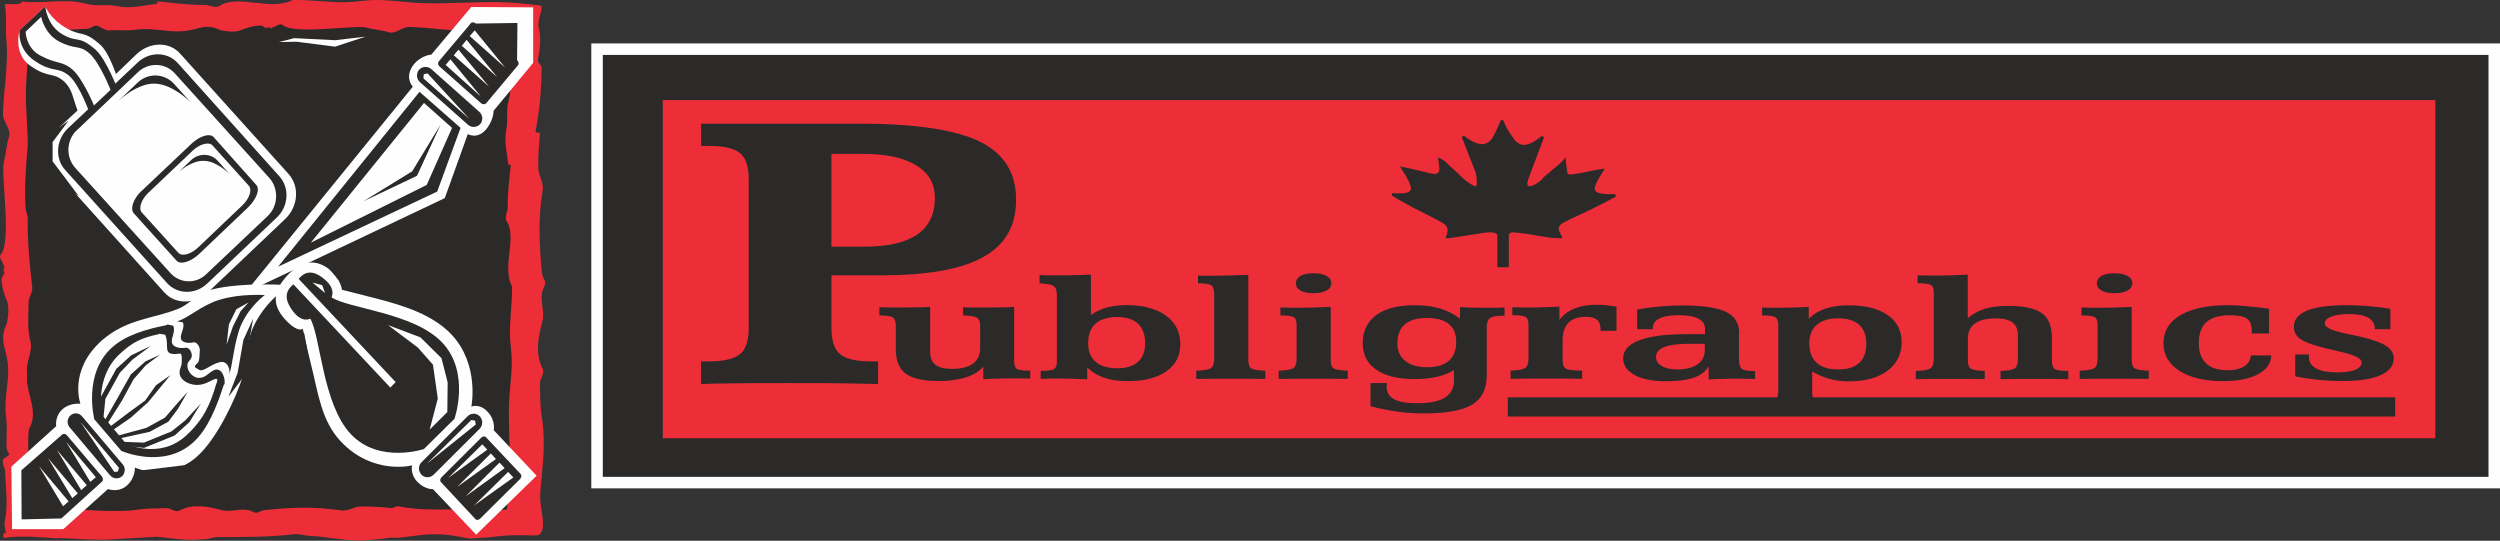
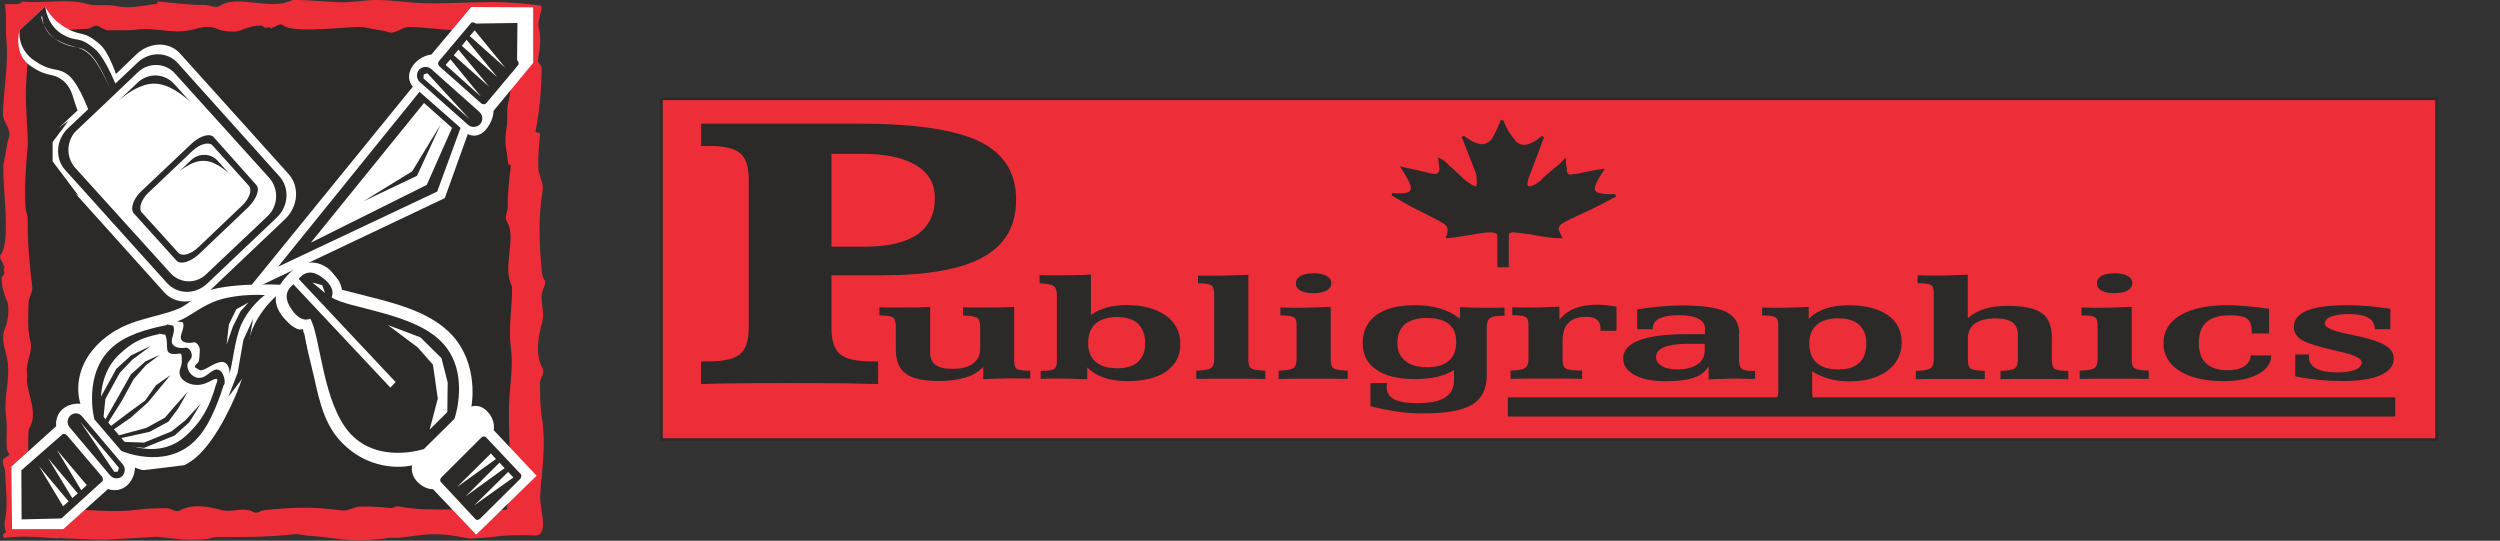
<svg xmlns="http://www.w3.org/2000/svg" id="Capa_2" data-name="Capa 2" viewBox="0 0 217.57 47.06">
  <rect x="0" y="0" width="217.57" height="47.06" fill="#333333" stroke="none" />
  <defs>
    <style> .cls-1, .cls-2 { stroke: #2b2a29; stroke-width: .22px; } .cls-1, .cls-2, .cls-3, .cls-4, .cls-5, .cls-6 { fill-rule: evenodd; } .cls-1, .cls-2, .cls-6 { stroke-miterlimit: 3.73; } .cls-1, .cls-5 { fill: #ed2e38; } .cls-2, .cls-3, .cls-6 { fill: #2b2a29; } .cls-3, .cls-4, .cls-5 { stroke-width: 0px; } .cls-4 { fill: #fefefe; } .cls-6 { stroke: #fefefe; stroke-width: 1px; } </style>
  </defs>
  <g id="Capa_1-2" data-name="Capa 1">
    <g>
-       <polygon class="cls-6" points="51.96 4.28 217.07 4.28 217.07 42 51.96 42 51.96 4.28" />
      <polygon class="cls-1" points="57.57 8.6 212.05 8.6 212.05 38.25 57.57 38.25 57.57 8.6" />
      <path class="cls-3" d="m80.95,26.73v3.91c0,.51.16.88.47,1.11.31.24.79.35,1.44.35.8,0,1.41-.15,1.82-.46.42-.3.62-.75.62-1.34v-1.92c0-.38-.09-.62-.29-.73-.19-.11-.59-.18-1.2-.2v-.71c.22,0,.45.02.71.02.26,0,.65,0,1.17,0,.49,0,.95,0,1.37-.01.42,0,.82-.02,1.2-.04v4.72c0,.37.09.6.27.69.18.1.56.14,1.13.14v.69c-.4,0-.72-.02-.95-.02-.23,0-.44,0-.63,0-.4,0-.8,0-1.21.02-.41,0-.84.03-1.3.05v-1.08c-.35.4-.84.71-1.5.92s-1.43.32-2.34.32c-1.35,0-2.32-.21-2.9-.64-.58-.42-.87-1.13-.87-2.13v-1.97c0-.44-.09-.71-.28-.81-.19-.1-.57-.15-1.15-.16v-.71c.23,0,.47.02.73.02.26,0,.66,0,1.18,0,.48,0,.93,0,1.35-.01.42,0,.8-.02,1.17-.04h0Zm16.27.86c-.83,0-1.45.2-1.88.58-.43.39-.64.96-.64,1.71,0,.7.22,1.24.66,1.61.43.37,1.06.56,1.89.56.78,0,1.38-.19,1.79-.56.42-.38.62-.92.62-1.63s-.21-1.3-.62-1.69c-.41-.38-1.02-.58-1.82-.58h0Zm-2.28-3.69v3.52c.39-.29.84-.5,1.35-.65.52-.14,1.1-.22,1.74-.22,1.45,0,2.59.31,3.43.91.84.61,1.26,1.44,1.26,2.5,0,1.01-.41,1.79-1.22,2.36-.81.57-1.94.85-3.38.85-.78,0-1.46-.1-2.04-.3-.58-.2-1.07-.5-1.46-.9v1.04c-.48-.02-.92-.04-1.33-.05-.42-.01-.81-.02-1.19-.02-.33,0-.82,0-1.47.03h-.06v-.69c.58,0,.96-.05,1.14-.15.18-.1.27-.33.27-.68v-5.74c0-.43-.1-.71-.3-.83-.2-.13-.6-.2-1.21-.22v-.72c.21,0,.43.02.68.02.24,0,.61,0,1.1,0,.54,0,1.02,0,1.45-.02.43,0,.84-.03,1.24-.05h0Zm13.7.03v7.42c0,.37.09.61.27.72.18.11.59.17,1.21.19v.72c-.34,0-.7-.02-1.1-.02-.39,0-1,0-1.82,0s-1.46,0-1.89,0c-.43,0-.83.01-1.2.02v-.72c.64-.02,1.06-.09,1.26-.21.2-.13.3-.4.3-.83v-5.56c0-.45-.09-.73-.27-.84-.18-.11-.56-.16-1.14-.16v-.67c.17,0,.35,0,.54,0,.19,0,.47,0,.85,0,.44,0,.89,0,1.38-.02.49-.01,1.02-.03,1.61-.05h0Zm7.17,2.79v4.63c0,.37.09.61.28.72.19.11.59.17,1.2.19v.72c-.33,0-.69-.02-1.09-.02-.4,0-1.01,0-1.83,0s-1.46,0-1.89,0c-.43,0-.83.01-1.2.02v-.72c.64-.02,1.06-.09,1.26-.21.2-.13.3-.4.3-.83v-2.93c0-.37-.09-.61-.27-.7s-.56-.14-1.14-.14v-.69c.45,0,.79.02,1.01.02.23,0,.44,0,.63,0,.4,0,.83,0,1.28-.02.45-.01.94-.03,1.45-.05h0Zm-1.51-2.94c.48,0,.87.08,1.14.23.28.15.42.36.42.64s-.14.48-.42.64c-.28.15-.66.23-1.13.23s-.86-.08-1.13-.23c-.27-.15-.4-.36-.4-.64s.14-.48.4-.64c.27-.15.65-.23,1.13-.23h0Zm12.76,3.96v-1.01c.34.02.69.03,1.06.04s.76.01,1.19.01c.45,0,.78,0,1.01,0s.43-.01.62-.02v.72h-.19c-.52,0-.88.07-1.07.2-.19.13-.29.4-.29.81v4.17c0,1.2-.43,2.05-1.28,2.56s-2.27.76-4.25.76c-.75,0-1.51-.05-2.27-.16-.76-.11-1.54-.26-2.32-.47v-2.01h1.44s0,.08-.02.14c-.01.06-.02.1-.02.13,0,.52.21.89.65,1.13.43.24,1.11.35,2.03.35,1.07,0,1.87-.16,2.4-.49s.79-.83.79-1.51v-.88c-.45.27-.95.47-1.51.59-.56.13-1.19.19-1.91.19-1.45,0-2.57-.27-3.35-.82-.79-.54-1.18-1.32-1.18-2.32s.4-1.86,1.18-2.43c.79-.57,1.9-.86,3.35-.86.84,0,1.57.1,2.21.29s1.22.49,1.75.9h0Zm-2.92-.07c-.82,0-1.44.19-1.88.56-.43.37-.65.92-.65,1.64,0,.66.23,1.18.69,1.54.46.37,1.1.55,1.91.55s1.46-.19,1.88-.56c.43-.37.64-.92.64-1.64s-.22-1.22-.65-1.57c-.43-.35-1.08-.52-1.95-.52h0Zm16.54-.94v2.06h-1.39v-.17c0-.35-.1-.62-.31-.79-.2-.17-.51-.26-.92-.26-.7,0-1.22.17-1.56.52s-.51.86-.51,1.55v1.7c0,.39.1.64.31.75.2.11.67.16,1.39.16v.72c-.35,0-.75-.02-1.17-.02-.43,0-1.07,0-1.92,0s-1.49,0-1.93,0c-.44,0-.84.01-1.21.02v-.72c.63-.01,1.04-.09,1.25-.21.21-.13.31-.4.31-.84v-2.93c0-.37-.09-.61-.27-.7-.18-.09-.56-.14-1.14-.14v-.69c.43,0,.75.02.96.02.22,0,.42,0,.59,0,.39,0,.79,0,1.2-.02.41-.01.86-.03,1.35-.05v1.14c.34-.43.77-.76,1.31-.98s1.19-.33,1.94-.33c.26,0,.53.01.8.04.28.03.58.07.91.13h0Zm6.25,3.19c-.94,0-1.64.1-2.11.29s-.7.48-.7.86c0,.32.17.58.5.78.33.2.78.3,1.34.3.76,0,1.35-.15,1.77-.44.42-.29.63-.7.63-1.22v-.57s-1.44,0-1.44,0Zm4.41-.92v2.17c0,.51.09.82.26.94s.52.18,1.05.18h.09v.69h-.06c-.65-.02-1.14-.03-1.47-.03-.38,0-.77,0-1.19.02-.42,0-.86.03-1.32.05v-1.16c-.24.45-.66.79-1.27,1-.6.21-1.44.32-2.49.32-1.12,0-2.01-.18-2.68-.54-.67-.36-1-.85-1-1.45,0-.69.47-1.22,1.39-1.57.93-.36,2.3-.54,4.12-.54h1.61v-.48c0-.38-.19-.68-.58-.87-.38-.2-.95-.3-1.7-.3s-1.32.1-1.7.29c-.37.19-.56.48-.56.86v.07h-1.36v-1.72c.68-.12,1.35-.2,2-.26.65-.06,1.29-.09,1.91-.09,1.78,0,3.05.19,3.82.56.77.37,1.15,1,1.15,1.87h0Zm6.37,3.33v1.83c0,.39.11.64.32.75.21.11.67.17,1.37.17h.19v.7c-.4,0-.83-.02-1.28-.02-.45,0-1.12,0-2,0s-1.51,0-1.92,0c-.42,0-.8.01-1.14.02v-.7c.61-.02,1.01-.09,1.21-.22.2-.13.3-.41.3-.84v-5.74c0-.35-.09-.58-.27-.68s-.56-.15-1.14-.15v-.69c.38,0,.68.02.91.02s.42,0,.6,0c.38,0,.78,0,1.2-.02.42,0,.87-.03,1.35-.05v1.04c.39-.4.87-.7,1.45-.89.58-.2,1.27-.29,2.04-.29,1.44,0,2.57.28,3.38.85.81.57,1.22,1.35,1.22,2.36s-.42,1.88-1.24,2.49c-.83.61-1.95.92-3.35.92-.59,0-1.15-.07-1.67-.21-.52-.14-1.03-.35-1.52-.65h0Zm2.3-4.63c-.83,0-1.46.19-1.89.56-.44.37-.66.91-.66,1.61,0,.75.21,1.32.64,1.7.42.39,1.05.58,1.88.58s1.41-.19,1.82-.57c.42-.38.62-.94.62-1.68s-.21-1.25-.62-1.63c-.41-.38-1.01-.56-1.79-.56h0Zm11.24-3.8v3.79c.44-.38.94-.65,1.49-.82.56-.17,1.23-.25,2.02-.25,1.37,0,2.35.21,2.93.63.59.42.88,1.14.88,2.14v1.93c0,.44.09.71.28.81.19.1.57.15,1.15.15v.72c-.33,0-.7-.02-1.09-.02-.4,0-1.01,0-1.82,0s-1.43,0-1.84,0c-.42,0-.8.01-1.15.02v-.72c.62-.02,1.03-.09,1.22-.21s.29-.38.29-.78v-2.13c0-.5-.16-.87-.47-1.1s-.8-.35-1.46-.35c-.8,0-1.4.15-1.81.45-.41.3-.61.74-.61,1.33v1.88c0,.37.09.61.27.72.18.11.58.17,1.2.19v.72c-.33,0-.69-.02-1.09-.02-.39,0-1,0-1.82,0s-1.46,0-1.89,0c-.43,0-.83.01-1.2.02v-.72c.63-.01,1.04-.09,1.25-.21.21-.13.31-.4.31-.84v-5.75c0-.37-.09-.6-.27-.69-.18-.09-.56-.14-1.14-.14v-.69c.45,0,.79.02,1.01.02s.43,0,.62,0c.4,0,.83,0,1.3-.02.46-.01.94-.03,1.44-.06h0Zm14.27,2.82v4.63c0,.37.09.61.28.72.19.11.59.17,1.2.19v.72c-.33,0-.69-.02-1.09-.02s-1.01,0-1.83,0-1.46,0-1.89,0c-.43,0-.83.01-1.2.02v-.72c.64-.02,1.06-.09,1.26-.21.2-.13.3-.4.3-.83v-2.93c0-.37-.09-.61-.27-.7s-.56-.14-1.14-.14v-.69c.45,0,.79.02,1.01.02.23,0,.44,0,.63,0,.4,0,.83,0,1.28-.02.45-.01.94-.03,1.45-.05h0Zm-1.51-2.94c.48,0,.87.08,1.14.23.28.15.42.36.42.64s-.14.48-.42.64c-.28.15-.66.23-1.13.23s-.86-.08-1.13-.23c-.27-.15-.4-.36-.4-.64s.14-.48.4-.64c.27-.15.65-.23,1.13-.23h0Zm13.46,3.09v2.15h-1.51v-.19c0-.54-.13-.9-.41-1.1-.27-.2-.77-.29-1.51-.29-.9,0-1.57.2-2.02.59-.44.4-.66,1-.66,1.81s.21,1.38.63,1.78c.42.4,1.04.6,1.87.6.62,0,1.1-.11,1.45-.34.35-.22.54-.54.57-.95h1.78c-.02.69-.4,1.24-1.15,1.64-.75.4-1.76.6-3.03.6-1.6,0-2.87-.3-3.8-.89-.94-.6-1.4-1.4-1.4-2.42s.49-1.85,1.48-2.43c.98-.58,2.35-.87,4.11-.87.47,0,1,.02,1.59.08.59.05,1.27.13,2.02.23h0Zm10.56.01v1.77h-1.35c0-.44-.19-.77-.56-.99-.37-.22-.95-.33-1.72-.33-.63,0-1.14.08-1.52.22-.38.15-.56.35-.56.61,0,.33.64.63,1.92.89.48.1.87.18,1.14.24,1.08.25,1.84.52,2.28.81.44.29.66.66.66,1.09,0,.64-.38,1.12-1.14,1.46-.77.34-1.86.51-3.28.51-.72,0-1.42-.03-2.11-.1-.69-.07-1.37-.17-2.04-.31v-1.9h1.21s0,.06-.01.11c0,.05-.01.09-.01.11,0,.44.21.77.63,1,.42.22,1.04.34,1.86.34.67,0,1.19-.08,1.55-.23.37-.16.55-.38.55-.66,0-.33-.65-.64-1.95-.93-.15-.03-.26-.06-.34-.08-1.52-.34-2.5-.66-2.95-.94-.44-.28-.66-.66-.66-1.13,0-.63.38-1.09,1.14-1.41.77-.31,1.92-.47,3.45-.47.63,0,1.26.03,1.89.08.63.05,1.27.13,1.91.24h0Z" />
      <path class="cls-3" d="m72.36,13.38v8.09h2.82c2.07,0,3.6-.35,4.63-1.05,1.03-.71,1.55-1.77,1.55-3.19,0-1.24-.54-2.19-1.64-2.85-1.09-.66-2.64-.99-4.64-.99h-2.73,0Zm-11.35-2.62h13.71c4.88,0,8.4.52,10.52,1.55s3.19,2.72,3.19,5.05-.95,3.93-2.84,5c-1.9,1.07-4.85,1.6-8.86,1.6h-4.37v4.58c0,1.11.25,1.87.76,2.29.51.41,1.4.62,2.67.62h.63v1.97c-.91-.02-1.89-.04-2.95-.06-1.06-.01-2.63-.02-4.73-.02s-3.7,0-4.77.02c-1.06.01-2.05.03-2.96.06v-1.97h.71c1.26,0,2.15-.21,2.67-.62.51-.41.77-1.18.77-2.29v-12.95c0-1.1-.25-1.85-.76-2.27-.51-.41-1.4-.62-2.67-.62h-.71v-1.95h0Z" />
      <path class="cls-2" d="m130.72,10.5c.28.71.63,1.27.96,1.67.25.36.6.55.98.55.45-.02.99-.31,1.61-.81l-1.36,3.61s-.05.12-.05.23c-.03.07-.05.14-.05.22,0,.21.1.34.28.36.27-.04.5-.13.68-.26.33-.21.55-.39.63-.55.07-.07.18-.15.31-.27.15-.12.33-.26.51-.43.45-.35.76-.64.93-.83,0,.1.03.33.1.67,0,.24.03.39.1.48.05.11.17.16.33.16.03,0,.21-.02.53-.07.2-.02.55-.1,1.03-.2.58-.12.98-.2,1.21-.22-.46.69-.74,1.23-.78,1.59.03.28.21.46.5.51.21.07.71.1,1.41.1-.69.38-1.37.73-2.05,1.06-.35.16-.69.34-.98.47-.3.12-.55.25-.76.36-.38.16-.71.34-.98.51-.18.15-.28.35-.28.54.03.15.15.39.28.67-.46,0-.88-.03-1.21-.1-.23-.02-.74-.1-1.51-.25-.79-.11-1.27-.16-1.41-.16-.31,0-.48.14-.48.41v2.63h-.78v-2.63c0-.27-.25-.41-.78-.41-.27,0-.91.09-1.89.26-.99.16-1.61.25-1.79.25.1-.25.13-.46.13-.61,0-.25-.12-.47-.38-.63-.33-.22-.96-.54-1.79-.96-.86-.41-1.8-.93-2.76-1.51.18.02.43.03.73.03.68,0,1.01-.19,1.01-.58,0-.28-.28-.87-.83-1.72.21.04.46.11.69.15.25.06.55.13.86.2.66.17,1.07.26,1.21.26.36,0,.55-.2.55-.58,0-.07-.02-.16-.03-.28-.02-.13-.05-.31-.07-.51.2.11.38.21.48.32.07.07.17.16.3.29.12.12.3.28.53.48.48.47.86.81,1.06.95.36.25.63.4.78.41.13,0,.2-.12.2-.38,0-.43-.03-.74-.1-.96l-1.21-3.1c.61.48,1.17.75,1.64.77.4,0,.71-.19.98-.54.23-.36.48-.91.78-1.64h0Z" />
      <polygon class="cls-2" points="131.33 34.69 208.34 34.69 208.34 36.14 131.33 36.14 131.33 34.69" />
      <path class="cls-5" d="m5.06,46.86c-1.54-.1-3.09-.28-4.65-.05-.14.03-.16-.18-.11-.33.05-.08.11-.15.24-.1-.13-.36-.18-.72-.11-1.08.3-1.43.05-2.83.02-4.23-.02-.43-.29-.69-.18-1.08.06-.15.59-.33.53-.46-.1-.2-.19-.33-.21-.49-.08-.92.08-1.76-.06-2.78-.22-1.51.3-3.04.16-4.55-.14-1.48-.78-2.02-.14-3.44.13-.28.27-1.5.1-1.96-.27-.64-.48-1.25-.51-2.05-.02-.21.32-.38.22-.62-.1-.15,0-.33.08-.43-.03,0-.1,0-.1-.03-.08-.41-.5-.76-.26-1.04.96-1.17-.03-7.02.26-8.04.19-.74.21-1.48.45-2.2.21-.62-.53-1.32-.53-1.91.03-2.15.5-4.32.3-6.49-.11-1.05.05-2.1-.14-3.14h1.09l.37-.1V.12c1.89.25,3.81-.3,5.64.21.93.26,1.76,0,2.69.21,1.17.25,2.3-.08,3.47-.21.02,0,.02-.15.02-.21,1.38.13,2.69.33,4.08.31.43-.02.99.33,1.34.08C20.73-.54,23.55,1,25.47,0c1.46-.02,2.93.18,4.38.2C30.81.2,31.8,0,32.76,0c1.37,0,2.8.25,4.21.28,1.98.05,3.96-.1,5.97-.1,1.34,0,2.73.13,4.08.3.38.03-.29,1.22-.14,1.89.24.97.11,1.86-.06,2.8-.08.31.32.46.32.72-.02,1.88-.16,3.62-.53,5.52-.05.18.4.07.38.23-.08,1.02-.18,2.01-.14,3.01.02.64.48,1.25.38,1.91-.4,2.35-.3,4.57-.1,6.84.03.33.05.64.27,1,.06.1.06.31,0,.44-.11.23-.19.46-.24.72-.11.81.24,1.63.05,2.4-.37,1.33-.67,2.84.02,4.13.21.4-.26.87-.24,1.28.02.97,0,1.91.16,2.89.27,1.64.18,3.4,0,5.16-.05.58-.13,1.23-.14,1.82-.03,1.07.81,3.39-.46,3.36-1.49-.05-2.46-.05-3.95.16-.11.02-1.43.08-1.61.11v.02c-.59-.1-1.22-.23-1.72-.3-1.95-.26-3.05.07-4.53.2-.32.03-.7-.03-.94.02-.61.13-1.21.12-1.82.2-1.1.12-2.93-.15-4.03-.3-.3-.03-.59-.05-.9-.07-.48,0-.99-.2-1.44-.15-2.27.26-4.45.25-6.73.25-.34,0-.64.16-.98.18-2.06.15-2.22-.02-4.27-.21.05,0-4.48.26-4.43.26-1.87,0-2.22-.08-4.12-.15v.02s0,0,0,0Z" />
      <path class="cls-3" d="m39.9,44.08c.61-.15,4.21.53,4.22.2.14-1.2.26-2.45.26-3.67,0-1.78-.13-3.57-.08-5.36.03-1.25.24-2.52.24-3.78,0-.87-.18-1.73-.16-2.58,0-1.33.21-2.66.18-3.96-.91-1.73.48-4.26-.48-5.71-.19-.33.11-.82.11-1.18-.03-1.25.14-2.45.27-3.7-.08,0-.21.02-.21,0-.13-1.04-.4-2.06-.18-3.12.18-.81-.05-1.56.18-2.38.45-1.64-.03-3.37.21-5.06h-.11l-.11-.33v-.97c-.93.18-1.87.03-2.83.12-1.95.2-3.89-.23-5.84-.25-.54-.02-1.17.64-1.74.46-.64-.21-1.29-.23-1.97-.41-.93-.25-6.2.64-7.24-.21-.27-.23-.56.15-.94.21v.1c-.13-.1-.29-.16-.43-.1-.19.12-.35-.18-.54-.18-.72.02-1.28.21-1.84.44-.43.18-1.52.05-1.79-.08-1.25-.56-1.74,0-3.09.13-1.36.13-2.73-.33-4.11-.13-.91.13-1.68,0-2.49.07-.16,0-.74-.33-.88-.4-.34-.1-.58.25-.96.26-1.28.02-2.53.26-3.81-.02-.34-.07-.66-.02-.99.08.05-.08,0-.15-.1-.2-.13-.05-.3-.03-.29.1.26,1.78-.05,3.52-.1,5.23-.05,1.71.16,3.35.16,5.03v-.12c-.16,1.84-.32,3.67-.19,5.52.02.3.18.58.18.87-.02,2.04.16,4,.4,6.03.03.43-.32.86-.32,1.28-.02,1.15-.13,2.34.16,3.4.22.87-.41,1.82-.3,2.68.03.23-.02.56,0,.84.14,1.33.96,2.76.19,4.08-.22.38.06,5.2,0,6.54-.03,1.14,2.08.38,3.04.39,1.57.15,4.81.36,6.28.13.89-.13,1.73-.13,2.61-.15.37-.02.78.41,1.17.21,1.15-.63,2.53-.34,3.73-.02.7.16,1.41-.15,2.16-.03.26.03.34.1.56.2.1.05.3.05.4,0,.32-.2.7-.2.99-.23,1.55-.15,3.09-.23,4.67-.1.3.02,1.2.13,1.5.16.59.12,1.15-.31,1.71-.33.91-.02,1.81.05,2.7.13.14.02.42-.18.59-.15,1.73.33,2.94.28,4.61.28.24,0,.37-.36.66-.3h0Z" />
      <path class="cls-4" d="m35.92,7.54s-.77-.81.08-1.92c.66-.82,1.54-.87,1.54-.87l3.47-4.14,5.39.03v4.83l-3.45,4.18s.03.67-.51,1.43c-.81,1.15-1.73.59-1.73.59l-2,5.57-17.38,8.25,14.6-17.95h0Z" />
      <polygon class="cls-3" points="36.51 7.99 24.2 23.21 38.05 16.67 40.08 11.13 36.51 7.99" />
      <path class="cls-3" d="m37.52,6c-.32-.26-.78-.23-1.06.08h0c-.26.33-.22.81.1,1.08l4.19,3.72c.3.25.78.21,1.04-.08h0c.27-.31.24-.79-.08-1.07,0,0-4.19-3.73-4.19-3.73Z" />
      <path class="cls-3" d="m45.02,2l-3.61.05c-.14-.12-.35-.15-.43-.03l-2.81,3.34c-.08.12-.05.33.1.44l3.58,3.17c.14.13.34.13.45.03l2.78-3.32c.1-.13.06-.33-.08-.44l.03-3.24h0Z" />
      <polygon class="cls-4" points="36.85 6.82 40.85 10.35 37.2 6.38 36.88 6.47 36.85 6.82" />
      <polygon class="cls-4" points="38.78 5.65 41.85 8.4 39.2 5.16 38.78 5.65" />
      <polygon class="cls-4" points="39.49 4.81 42.56 7.54 39.9 4.32 39.49 4.81" />
      <polygon class="cls-4" points="40.19 3.99 43.28 6.72 40.61 3.47 40.19 3.99" />
      <polygon class="cls-4" points="40.88 3.14 43.96 5.88 41.31 2.64 40.88 3.14" />
      <polygon class="cls-4" points="36.9 8.96 27.05 21.12 37.14 16.09 39.34 11.13 36.9 8.96" />
      <polygon class="cls-3" points="31.64 17.51 36.29 15.3 38.34 10.85 35.87 14.91 31.64 17.51" />
      <path class="cls-4" d="m5.17,11.08c-1.12,1.08-1.26,2.83-.3,3.88l9.43,10.49c.96,1.07,2.65,1.04,3.81-.02l6.72-6.38c1.12-1.08,1.26-2.81.29-3.9L15.69,4.68c-.94-1.08-2.64-1.05-3.79.02l-1.81,1.74s-.64-1.94-1.38-2.56c-1.47-1.3-1.58-.66-2.89-1.41-1.44-.79-1.89-1.92-1.89-1.92L1.69,2.68s-.58,2.04,1.01,3.09c1.58,1.07,1.82.46,2.83,1.28.48.41.74,1.02.88,1.56.08.3.34,1,.34,1l-1.57,1.46h0Z" />
      <path class="cls-3" d="m5.89,11.19c-1.02.99-1.12,2.6-.22,3.6l8.87,9.85c.91.99,2.46,1.02,3.5.03l6.06-5.75c1.02-.97,1.12-2.58.21-3.58L15.47,5.49c-.9-1-2.46-1.02-3.49-.05,0,0-6.09,5.75-6.09,5.75Z" />
      <path class="cls-4" d="m6.67,11.34c-.9.87-.96,2.32-.13,3.26l8.27,9.14c.83.94,2.24.99,3.13.13l5.39-5.1c.88-.87.94-2.32.13-3.26L15.21,6.38c-.83-.92-2.25-.97-3.17-.13l-5.37,5.1h0Z" />
      <path class="cls-3" d="m12.33,16.6c-.74.69-1.02,1.58-.69,1.96l3.71,4.11c.34.4,1.21.13,1.95-.54l4.32-4.11c.7-.71,1.04-1.56.67-1.94l-3.69-4.14c-.34-.38-1.21-.12-1.95.58l-4.32,4.09h0Z" />
      <path class="cls-4" d="m12.93,16.75c-.64.61-.9,1.4-.59,1.74l3.17,3.5c.32.36,1.1.15,1.74-.46l3.81-3.63c.66-.61.91-1.4.59-1.74l-3.15-3.5c-.3-.34-1.1-.15-1.74.46l-3.82,3.63Z" />
      <path class="cls-3" d="m3.94.54s.11,1.69,1.55,2.48c1.33.74,1.29,0,2.8,1.28.98.86,1.98,3.55,1.98,3.55l-2.37,2.27s-.91-2.7-1.9-3.54c-1.01-.82-1.36-.2-2.96-1.27-1.58-1.05-1.34-2.66-1.34-2.66L3.94.54h0Z" />
-       <path class="cls-4" d="m3.59,1.48s.27,1.43,1.5,2.1c1.46.79,1.79.28,2.67,1.05.91.77,1.86,3.19,1.86,3.19l-1.44,1.36s-.98-2.37-1.89-3.14c-.9-.77-1.34-.43-2.81-1.22-1.23-.67-1.25-2.06-1.25-2.06l1.36-1.3h0Z" />
+       <path class="cls-4" d="m3.59,1.48s.27,1.43,1.5,2.1c1.46.79,1.79.28,2.67,1.05.91.77,1.86,3.19,1.86,3.19s-.98-2.37-1.89-3.14c-.9-.77-1.34-.43-2.81-1.22-1.23-.67-1.25-2.06-1.25-2.06l1.36-1.3h0Z" />
      <path class="cls-3" d="m10.34,8.74l1.65-1.56c.91-.86,2.32-.81,3.17.13l1.44,1.6s-1.5-1.54-3.05-1.63c-1.55-.1-3.2,1.46-3.2,1.46h0Z" />
      <path class="cls-3" d="m15.45,15.06l1.2-1.14c.67-.62,1.71-.59,2.3.08l1.06,1.18s-1.09-1.14-2.21-1.18c-1.15-.08-2.35,1.05-2.35,1.05Z" />
      <polygon class="cls-3" points="15.96 4.52 20.92 10.12 19.24 6.92 15.96 4.52" />
      <path class="cls-4" d="m25.22,23.75c-1.46,1.46-1.65,2.71-.37,4.09,1.1,1.18,1.5.77,1.5.77,0,0,.3,1.43.77,3.32.56,2.24.85,4.69,2.53,6.48,2.8,2.98,6.22,2.09,6.22,2.09,0,0-.21.74.45,1.43s1.36.64,1.36.64l3.76,3.96,5.26-5.13-3.73-3.96s.18-.86-.54-1.61c-.72-.76-1.41-.44-1.41-.44,0,0,.74-3.65-1.73-6.28-1.65-1.74-4.14-2.48-6.12-3.02-1.95-.51-3.41-.87-3.41-.87,0,0-.08-.76-.8-1.5-.72-.74-2.13-1.54-3.74.03h0Z" />
      <path class="cls-3" d="m39.55,36.45s1.41-4.01-1.06-6.63c-2.46-2.62-8.22-2.96-9.64-3.95,0,0,.42-.69-.58-1.54-.72-.62-1.47-.89-2.14-.21l-.14.15,8.44,8.98-.46.48-8.44-8.99-.16.15c-.69.67-.45,1.45.13,2.2.81,1.07,1.5.64,1.5.64.9,1.51,1.06,7.43,3.53,10.05,2.46,2.61,6.36,1.3,6.36,1.3l2.65-2.62h0Z" />
-       <path class="cls-3" d="m41.74,37.32c.3-.3.3-.79.02-1.08h0c-.29-.31-.77-.31-1.06-.02l-4.01,4c-.3.3-.3.77-.02,1.08h0c.27.31.75.31,1.06.02l4.01-4Z" />
      <path class="cls-3" d="m45.26,41.69c.13-.15.14-.34.05-.44l-3.01-3.19c-.1-.12-.3-.1-.42.03l-3.45,3.44c-.14.13-.16.33-.05.43l2.99,3.21c.1.12.29.1.43-.05,0,0,3.45-3.42,3.45-3.42Z" />
      <polygon class="cls-4" points="38.93 35.86 38.96 33.28 38.42 31.17 36.59 29.36 33.76 28.29 36.37 30.25 37.68 31.74 38.1 34.69 37.39 37.39 38.93 35.86" />
      <polygon class="cls-4" points="41.02 36.55 37.17 40.34 41.41 36.94 41.34 36.61 41.02 36.55" />
-       <polygon class="cls-4" points="41.97 38.67 39.01 41.59 42.41 39.13 41.97 38.67" />
      <polygon class="cls-4" points="42.72 39.46 39.78 42.38 43.16 39.95 42.72 39.46" />
      <polygon class="cls-4" points="43.47 40.26 40.53 43.19 43.92 40.74 43.47 40.26" />
      <polygon class="cls-4" points="44.22 41.07 41.26 43.99 44.68 41.55 44.22 41.07" />
      <polygon class="cls-4" points="27.19 24.59 28.04 24.82 28.29 25.5 27.19 24.59" />
      <polygon class="cls-3" points="28.53 23.23 28.65 22.34 31.3 21.17 33.3 19.84 31.04 21.85 29.51 22.74 29.35 23.39 30.07 23.99 31.25 24.79 29.45 24.36 28.53 23.23" />
      <polygon class="cls-3" points="24.87 28.13 26.47 29 27.46 34.38 25.91 29.39 24.87 28.13" />
      <path class="cls-4" d="m22.01,28.54c1.04-2.38,3.21-3.72,3.21-3.72,0,0-4.19-.3-6.8.38-1.21.33-2.02,1.3-2.8,1.63-2.19.92-4.54.86-6.76,2.8-2.93,2.62-1.86,5.51-1.86,5.51,0,0-.91-.12-1.58.49s-.53,1.46-.53,1.46l-3.9,3.52.06,5.44h4.46l3.89-3.49s.9.36,1.65-.31c.74-.66.69-1.56.69-1.56,0,0,2.85,1.35,5.42-.97,1.71-1.53,3.33-4.95,3.95-6.91.21-.72.26-2.8.9-4.28h0Z" />
      <path class="cls-3" d="m15.42,27.96c.94-.25,2.11-1.4,3.68-1.87,1.81-.56,3.95-.41,3.95-.41,0,0-1.28.89-2.05,2.56-.62,1.4-.75,3.57-1.06,4.37.13-.34-.08-1.3-.86-1.08-.75.18-1.42.9-1.77.64-.34-.21-.54-.2-.08-.61.14-.15.14-.74.16-1.08,0-.36-.29-.72-.51-.69-.51.12-1.07.03-1.14-.34-.06-.44.37-.92.18-1.4l-.5-.08h0Z" />
      <path class="cls-3" d="m14.57,28.24l.5.1c.24.54-.19,1-.11,1.48.1.41.7.53,1.2.44.26-.03.53.3.53.69.02.34-.37.46-.38.82-.03.64.58,1.14,1.02,1.12.58-.03.77-.41,1.26-.66.74-.38,1.07.84.94,1.2l-.06.08c-.61,1.87-1.39,3.88-2.69,5.02-2.59,2.32-6.22.71-6.22.71l-2.35-2.75s-1.02-3.95,1.54-6.25c1.18-1.07,2.99-1.6,4.73-1.94l.1-.07h0Z" />
      <path class="cls-3" d="m9.6,41.38c.26.31.72.33,1.02.07h0c.29-.28.32-.74.06-1.04l-3.55-4.19c-.26-.3-.7-.33-.99-.07h0c-.3.26-.35.72-.08,1.04l3.53,4.19h0Z" />
      <path class="cls-3" d="m1.89,45.2l3.45-.08,3.55-3.22c.11-.1.08-.28-.02-.43l-3.04-3.58c-.13-.13-.3-.18-.42-.07l-3.55,3.11s.02,4.28.02,4.28Z" />
      <path class="cls-4" d="m13.9,29.05l.48.08c.21.49.11.95.19,1.36.1.36.61.36,1.07.28.21-.03.18.36.18.71.02.31-.19.61-.19.9-.03.58.53.9.91,1.02.83.28,1.47-.08,1.92-.31.67-.34.43.12.32.44l-.18.59c-.56,1.69-1.28,2.78-2.45,3.83-2.32,2.07-5.18.66-5.18.66l-2.08-2.47s-.74-3.3,1.58-5.38c1.06-.97,1.79-1.35,3.36-1.68l.06-.05h0Z" />
      <polygon class="cls-3" points="10.72 38.78 12.53 38.98 15.2 37.9 16.48 36.74 17.48 35.12 16.11 36.6 14.91 37.55 12.53 38.52 10.42 38.44 10.72 38.78" />
      <polygon class="cls-3" points="8.66 36.53 8.72 34.64 10.13 32.09 11.42 30.92 13.13 30.1 11.52 31.3 10.43 32.44 9.17 34.72 8.95 36.88 8.66 36.53" />
      <polygon class="cls-3" points="10.1 38.22 13.02 37.58 14.65 36.7 15.48 35.59 16.33 34.1 15.25 35.31 14.35 36.35 12.73 37.24 9.81 38.03 10.1 38.22" />
      <polygon class="cls-3" points="9.57 37.6 11.38 36.35 12.89 35 13.97 33.69 14.83 32.65 13.58 33.52 12.64 34.85 11.15 35.94 9.26 37.37 9.57 37.6" />
      <polygon class="cls-3" points="8.96 36.86 9.18 37.14 10.61 34.87 11.63 33 12.7 31.78 13.92 30.87 12.66 31.45 11.39 32.58 10.26 34.59 8.96 36.86" />
      <polygon class="cls-4" points="19.72 29.99 20.28 28.39 20.94 27.08 21.63 26.32 20.57 26.91 19.92 28.23 19.72 29.99" />
      <polygon class="cls-4" points="10.35 40.71 6.99 36.71 9.95 41.07 10.26 41.04 10.35 40.71" />
-       <polygon class="cls-4" points="8.34 41.53 5.75 38.45 7.86 41.94 8.34 41.53" />
      <polygon class="cls-4" points="7.55 42.22 4.96 39.16 7.07 42.66 7.55 42.22" />
      <polygon class="cls-4" points="6.77 42.94 4.18 39.87 6.29 43.35 6.77 42.94" />
      <polygon class="cls-4" points="5.97 43.63 3.4 40.58 5.49 44.06 5.97 43.63" />
      <polygon class="cls-3" points="12.3 40.94 11.01 42.4 12.62 41.43 16.27 41.25 18.75 39.01 16.08 40.48 12.3 40.94" />
      <polygon class="cls-3" points="22.03 27.73 21.18 29.59 20.68 32.45 19.87 34.54 21.61 32.26 21.67 29.77 22.03 27.73" />
      <polygon class="cls-3" points="6.85 17.06 4.58 14.04 4.58 12.36 5.97 10.5 4.5 11.54 4.08 12.79 4.28 14.65 5.04 15.34 5.35 16.08 6.85 17.06" />
-       <polygon class="cls-4" points="24.28 3.66 25.61 3.32 29.16 3.5 31.81 3.19 29.16 4.06 25.8 3.63 24.28 3.66" />
      <polygon class="cls-3" points="43.5 18.97 43.89 20.3 43.71 23.94 44.25 25.07 43.71 28.13 43.5 25.14 42.96 23.67 43.5 20.43 43.5 18.97" />
      <polygon class="cls-3" points="3.13 26.09 2.87 27.09 3.38 30.92 2.82 32.76 4.05 30.48 3.51 27.16 3.51 24.92 3.13 26.09" />
    </g>
  </g>
</svg>